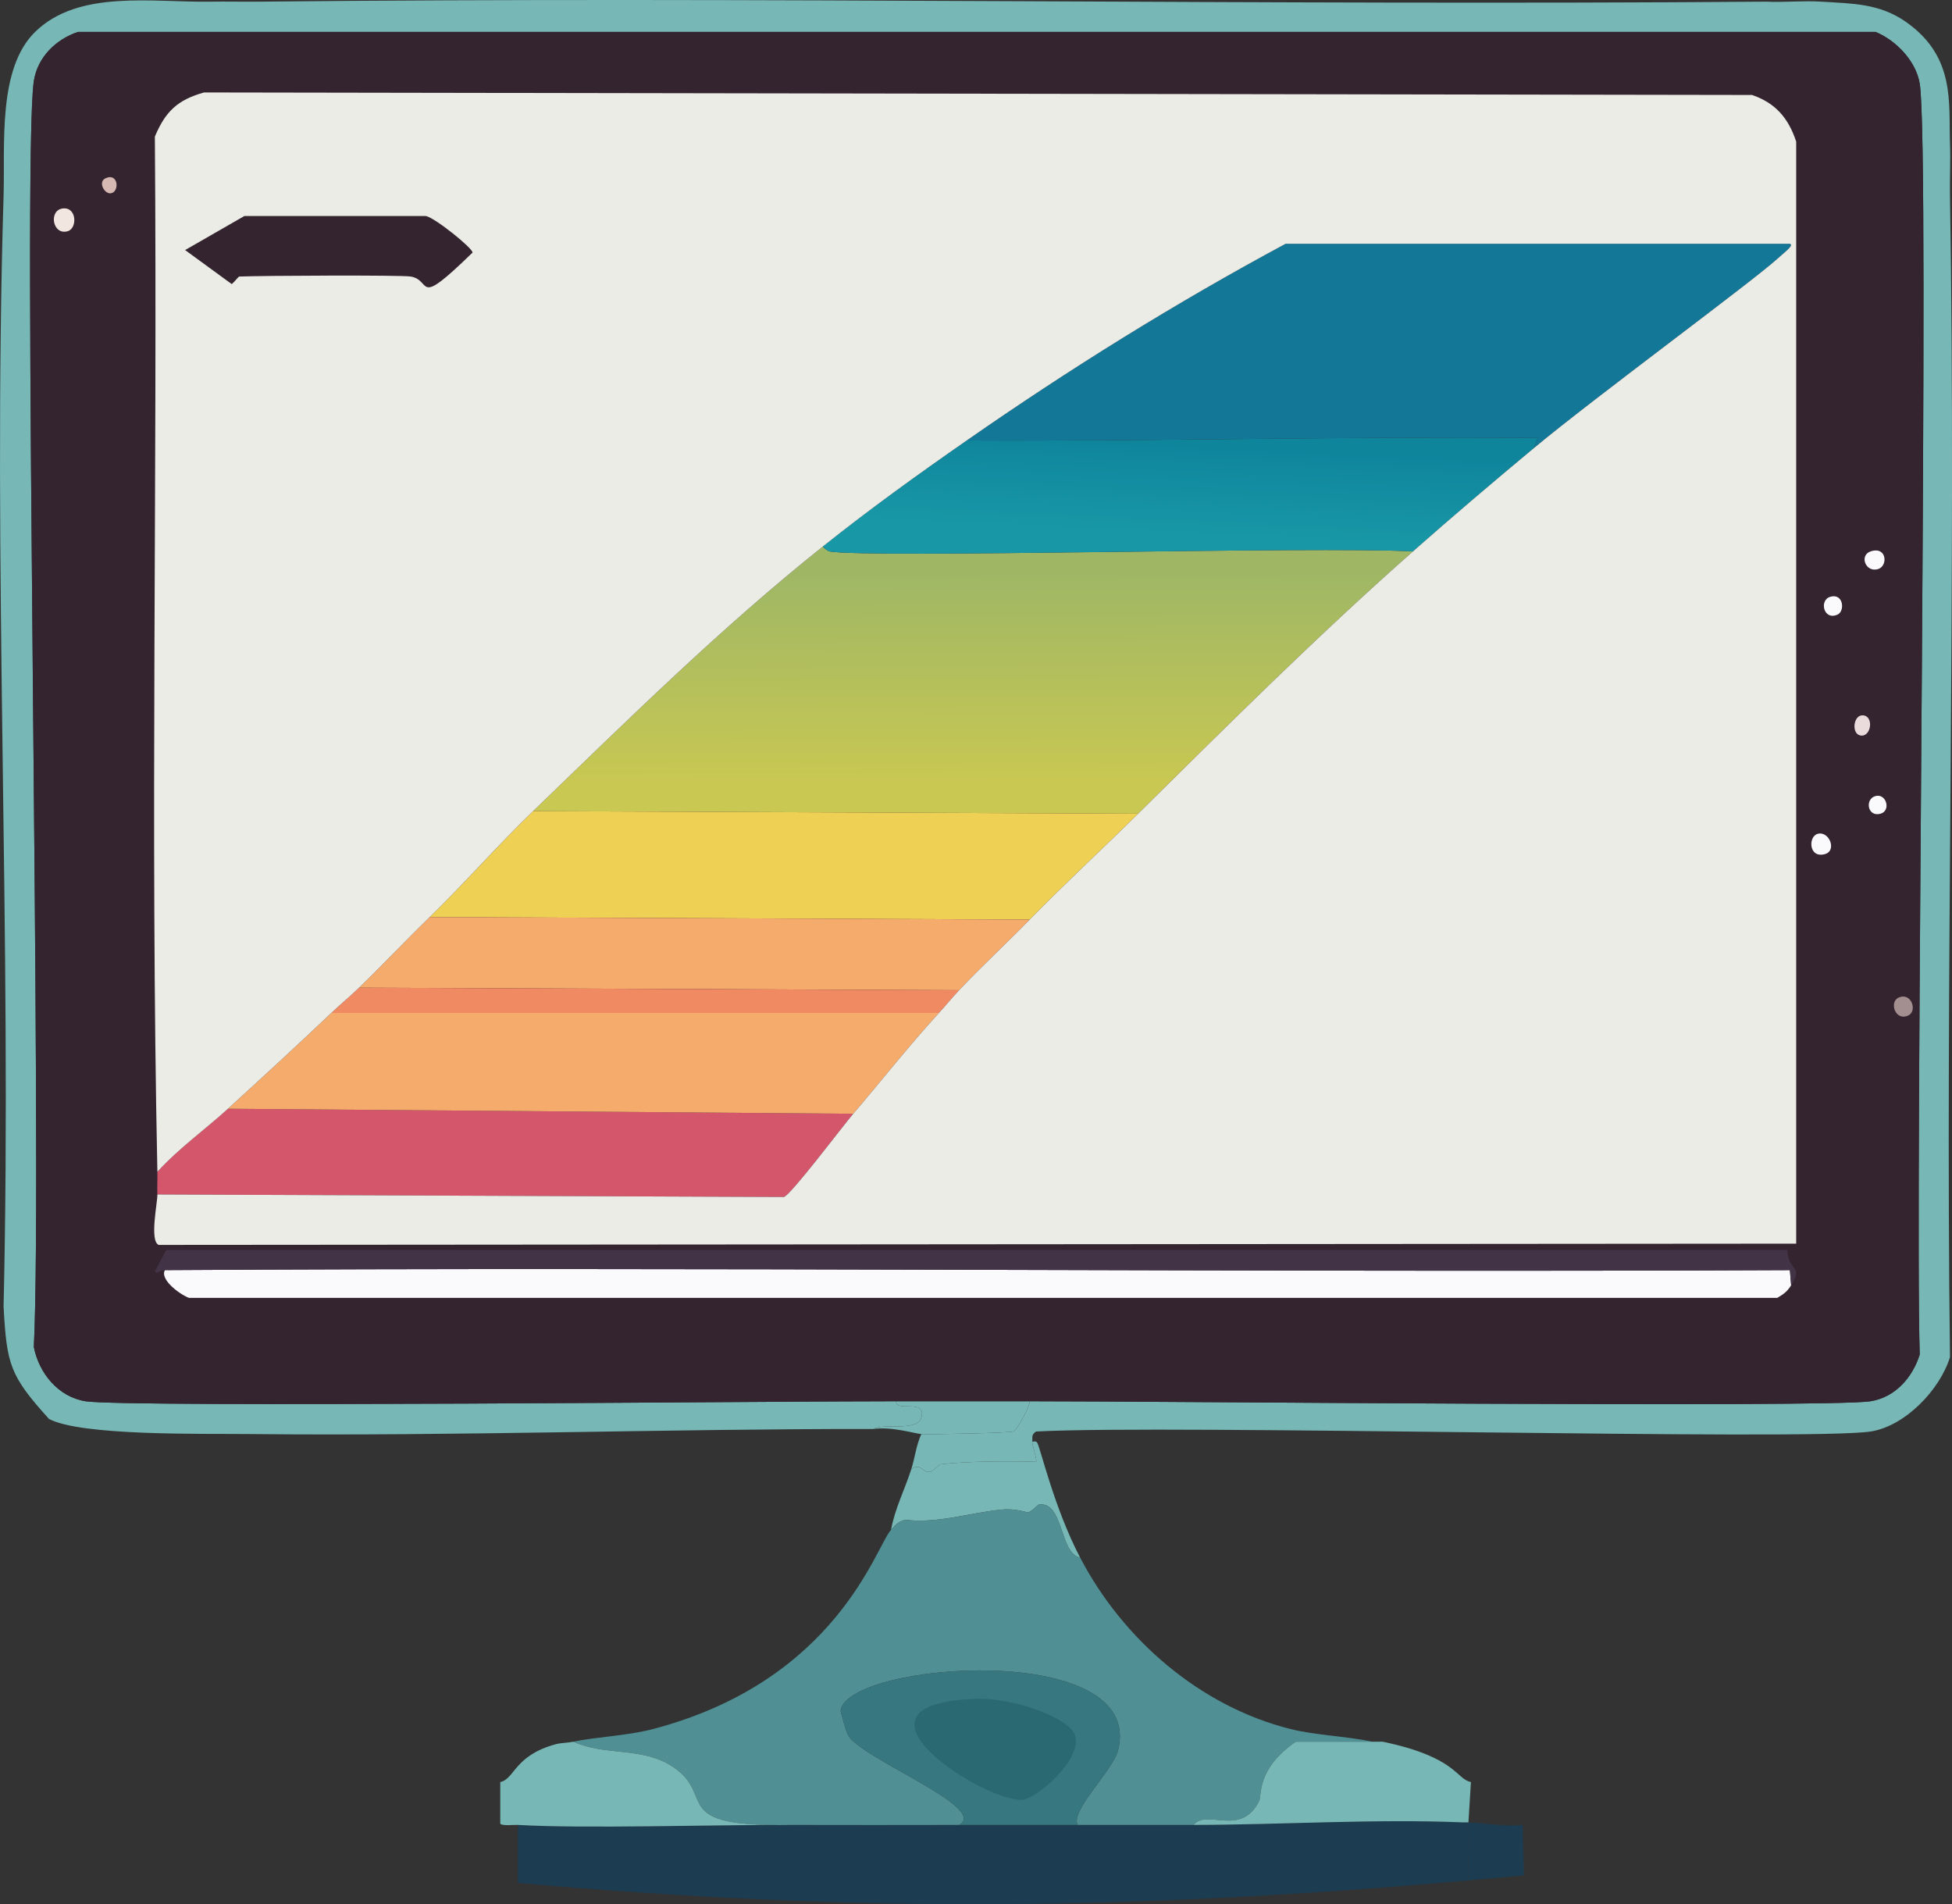
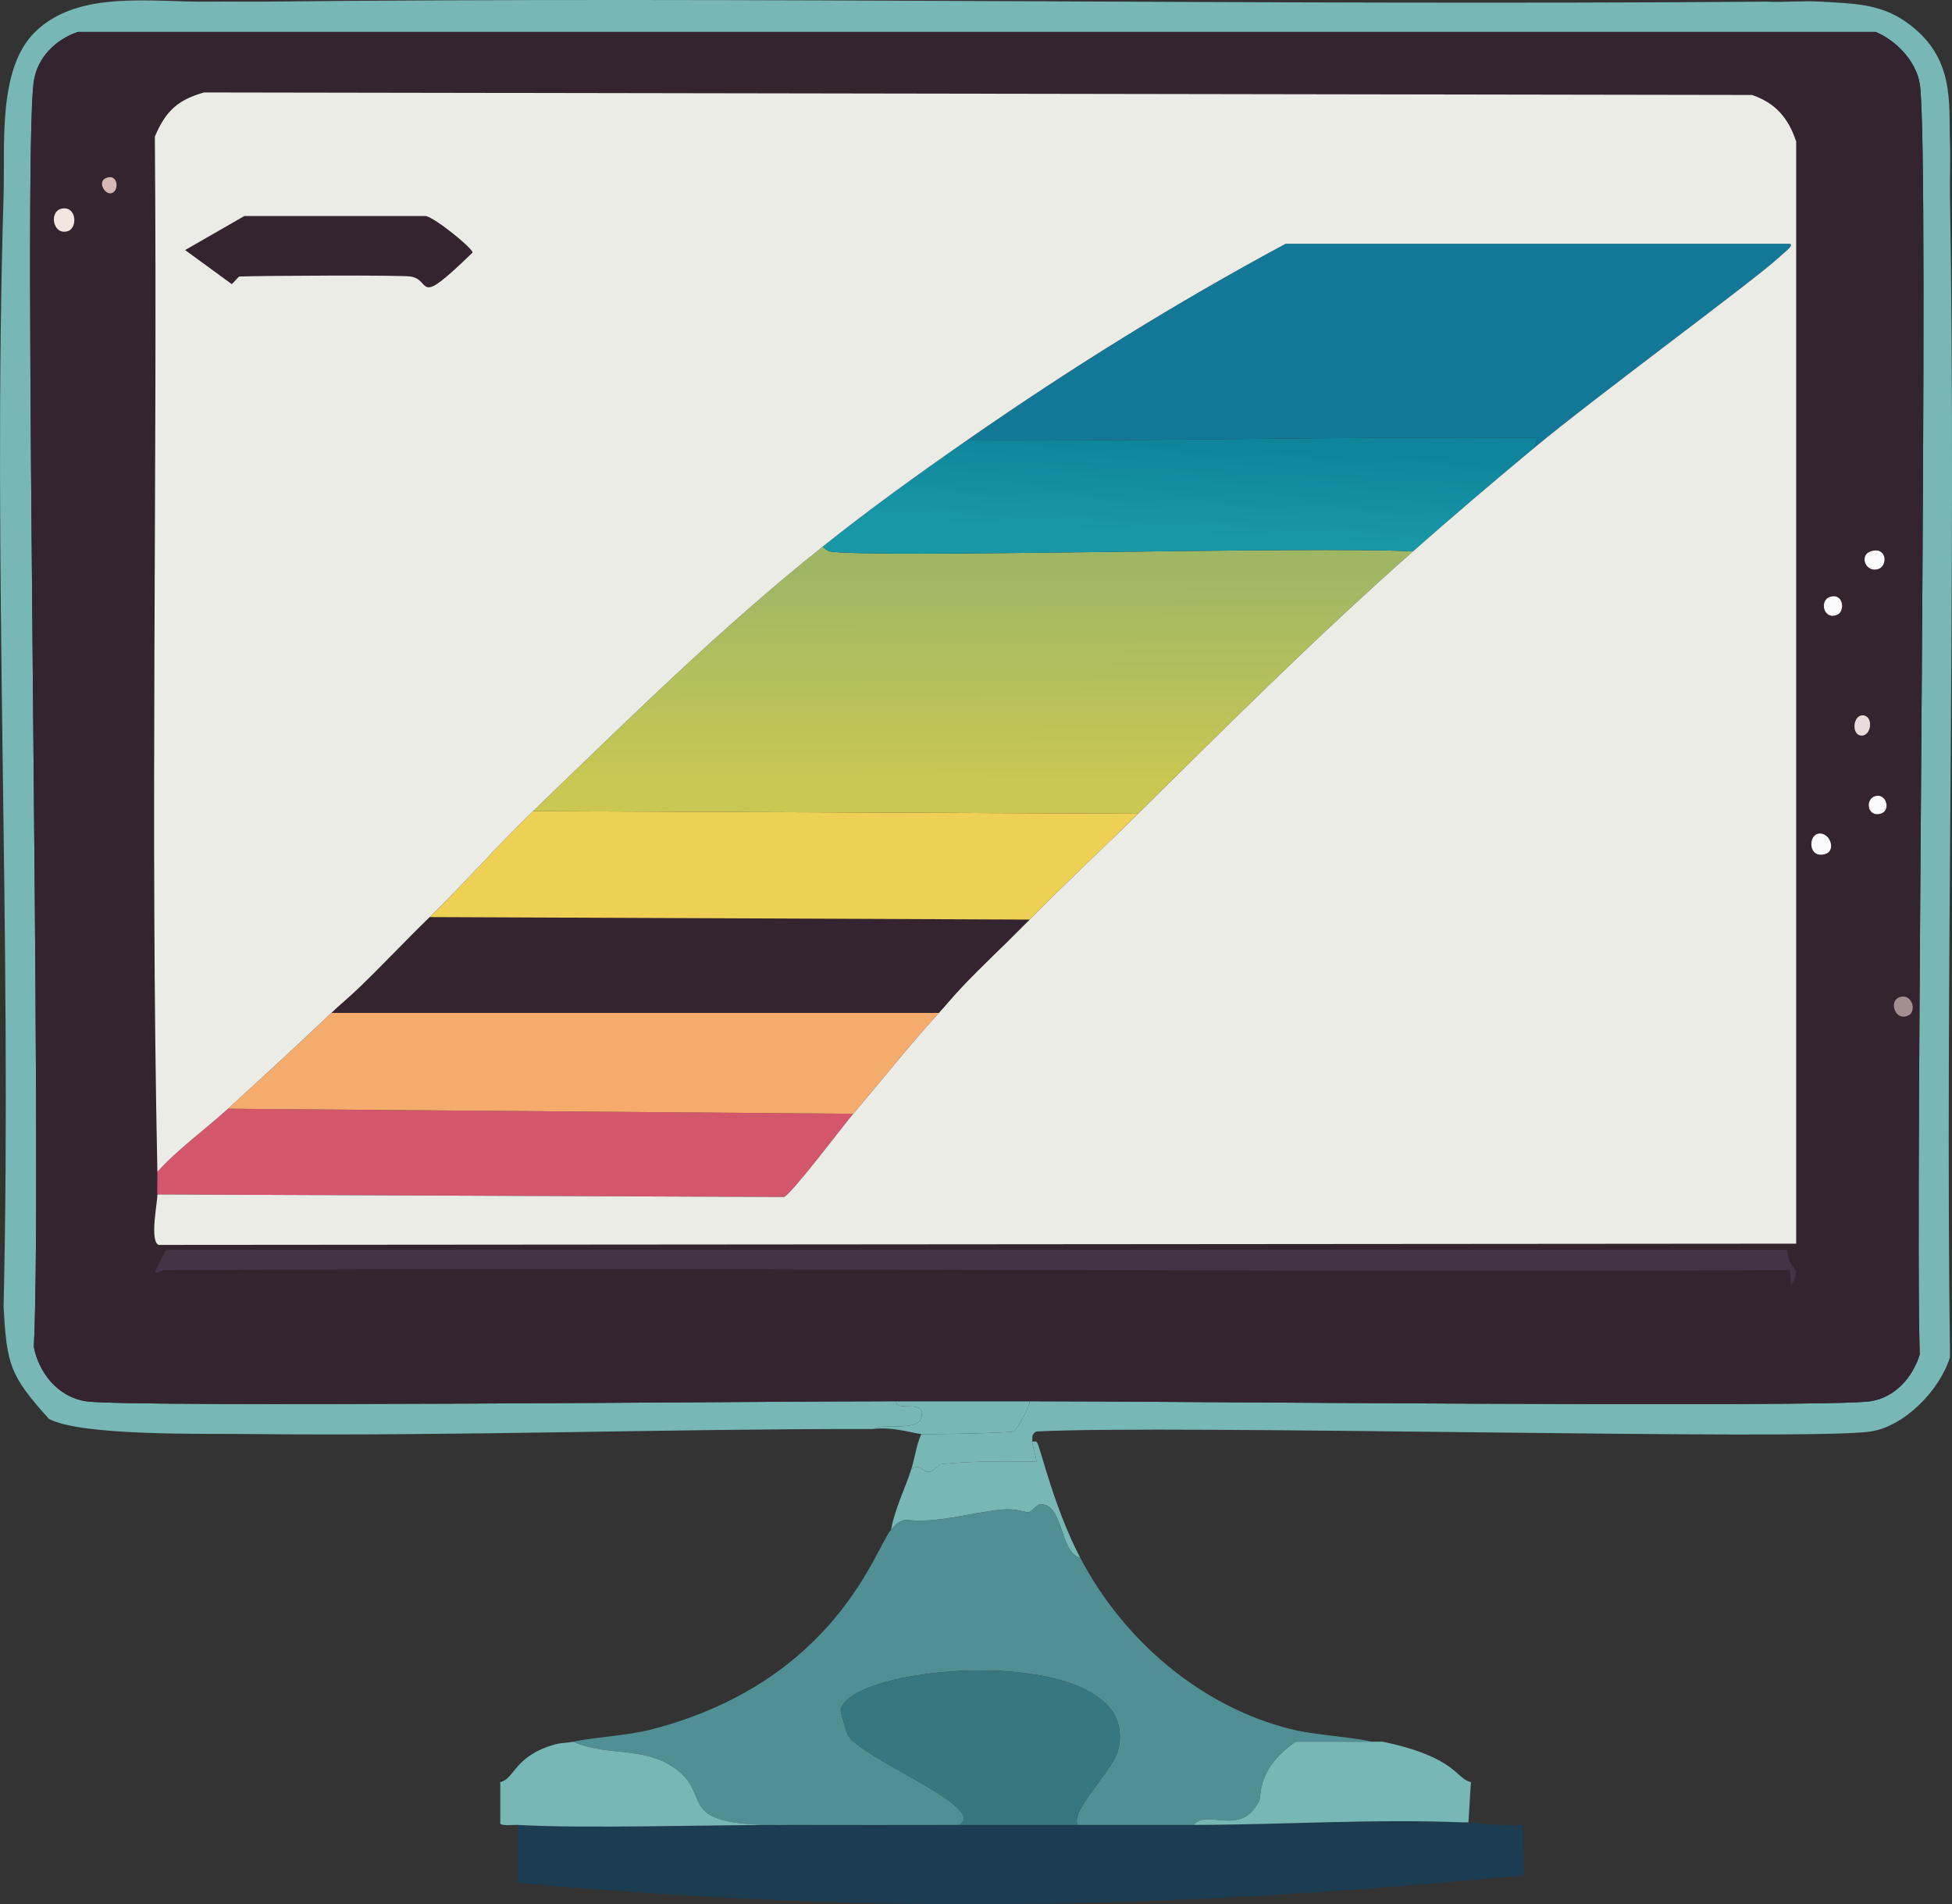
<svg xmlns="http://www.w3.org/2000/svg" id="_レイヤー_2" data-name="レイヤー 2" viewBox="0 0 387.11 377.54">
  <rect x="0" y="0" width="387.11" height="377.54" fill="#333333" stroke="none" />
  <defs>
    <style>
      .cls-1 {
        fill: #f1e6e0;
      }

      .cls-1, .cls-2, .cls-3, .cls-4, .cls-5, .cls-6, .cls-7, .cls-8, .cls-9, .cls-10, .cls-11, .cls-12, .cls-13, .cls-14, .cls-15, .cls-16, .cls-17, .cls-18, .cls-19, .cls-20 {
        stroke-width: 0px;
      }

      .cls-2 {
        fill: url(#_名称未設定グラデーション_24);
      }

      .cls-3 {
        fill: #ebece6;
      }

      .cls-4 {
        fill: #34242f;
      }

      .cls-5 {
        fill: #eed054;
      }

      .cls-6 {
        fill: #f08a62;
      }

      .cls-7 {
        fill: #509095;
      }

      .cls-8 {
        fill: #eadbdd;
      }

      .cls-9 {
        fill: #f5ab6b;
      }

      .cls-10 {
        fill: #377880;
      }

      .cls-11 {
        fill: url(#_名称未設定グラデーション_25);
      }

      .cls-12 {
        fill: #423446;
      }

      .cls-13 {
        fill: #fafafd;
      }

      .cls-14 {
        fill: #1c3c51;
      }

      .cls-15 {
        fill: #d7b9b3;
      }

      .cls-16 {
        fill: #2b6972;
      }

      .cls-17 {
        fill: #a48f90;
      }

      .cls-18 {
        fill: #77b7b5;
      }

      .cls-19 {
        fill: #137797;
      }

      .cls-20 {
        fill: #d3566b;
      }
    </style>
    <linearGradient id="_名称未設定グラデーション_24" data-name="名称未設定グラデーション 24" x1="192.9" y1="113.7" x2="193.01" y2="155.7" gradientUnits="userSpaceOnUse">
      <stop offset="0" stop-color="#9fb765" />
      <stop offset="1" stop-color="#c9c852" />
    </linearGradient>
    <linearGradient id="_名称未設定グラデーション_25" data-name="名称未設定グラデーション 25" x1="234.51" y1="88.36" x2="233.67" y2="106.34" gradientUnits="userSpaceOnUse">
      <stop offset="0" stop-color="#0f859c" />
      <stop offset="1" stop-color="#1898a7" />
    </linearGradient>
  </defs>
  <g id="_レイヤー_4" data-name="レイヤー 4">
    <g>
      <g>
        <path class="cls-14" d="m290.21,361.33c1.97,1.55.61,7.09,1,11.5-66.96,5.94-121.45,6.44-188.5.5v-11.5c12.93.77,38.51-.04,54,0,11.17.03,22.33.02,33.5,0,7.83-.01,15.67,0,23.5,0,7.67,0,15.33.01,23,0,17.79-.03,35.71-1.23,53.5-.5Z" />
        <path class="cls-14" d="m291.21,361.33c3.58.18,7.14.84,10.75.5l.25,10c-3.65.35-7.35.68-11,1-.39-4.41.97-9.95-1-11.5.33.01.67-.02,1,0Z" />
      </g>
      <g>
        <path class="cls-18" d="m350.21.33c3.65.17,7.36-.23,11,0,6.17.39,11.5.33,16.75,4,9.89,6.92,8.46,16.1,8.75,24,.13,3.49-.06,7.01,0,10.5,1.28,76.71-.96,153.53,0,230.25-1.99,6.49-8.93,13.71-15.75,14.75-12.29,1.87-138.86-1.43-165.5,0-1,.66-.65,1.18-.75,2-.07.6,1.08,3.82.75,4-5.59-.15-13.52-.13-19,.5-.13.02-1.54,1.43-2,1.5-1.61.24-1.87-1.94-3.75-.5.73-2.29.99-4.78,2-7,2.05.11,17.38-.22,18.25-.5.67-.22,3.23-4.8,3.25-6,22.6-.03,158.52,1.32,166.75,0,4.92-.79,8.31-4.72,9.75-9.25-1.02-33.82,2.11-239.07,0-252-.73-4.46-4.68-8.57-8.75-10.25H15.46c-4.4,1.48-8.03,5.03-8.75,9.75-2.35,15.34,1.8,214.7,0,251,1.02,5.17,4.82,9.88,10.25,10.75,7.94,1.27,138.9-.03,160.75,0-.07,2.31,6.11-.67,5,3.25-.81,2.84-7.34,1-9.5,2.25-41.21-.05-82.55,1.44-123.75,1-9.15-.1-33.37.41-39.75-3-7.83-8.65-8.36-10.82-9-22.25C2.41,185.76-1.53,112.11.71,38.83,1.02,28.67-.5,13.64,6.96,6.33,15.6-2.14,30.35.52,41.71.33c3.16-.05,6.33.03,9.5,0,99.64-1.04,199.35.78,299,0Z" />
        <path class="cls-18" d="m204.21,277.83c-.02,1.2-2.58,5.78-3.25,6-.87.28-16.2.61-18.25.5-1.2-.06-5.77-1.52-9.5-1,2.16-1.25,8.69.59,9.5-2.25,1.11-3.92-5.07-.94-5-3.25,8.83.01,17.67.01,26.5,0Z" />
        <g>
          <path class="cls-4" d="m204.21,277.83c-8.83.01-17.67.01-26.5,0-21.85-.03-152.81,1.27-160.75,0-5.43-.87-9.23-5.58-10.25-10.75,1.8-36.3-2.35-235.66,0-251,.72-4.72,4.35-8.27,8.75-9.75h356.5c4.07,1.68,8.02,5.79,8.75,10.25,2.11,12.93-1.02,218.18,0,252-1.44,4.53-4.83,8.46-9.75,9.25-8.23,1.32-144.15-.03-166.75,0Z" />
          <g>
-             <path class="cls-13" d="m355.21,254.83c-.75,1.23-1.54,1.8-2.75,2.5H37.46c-2.13-.86-5.78-3.75-4.75-5.5,107.41-.66,214.84.49,322.25,0l.25,3Z" />
            <path class="cls-12" d="m355.21,254.83l-.25-3c-107.41.49-214.84-.66-322.25,0-1.13,0-1.45.93-2,.25l2.25-4.25h321.5c.14,4.39,3.26,2.92.75,7Z" />
            <path class="cls-1" d="m12.46,41.33c2.79-.32,2.89,3.92,1,4.5-3.05.94-3.89-4.17-1-4.5Z" />
            <path class="cls-13" d="m360.46,165.33c2.29-.64,3.87,3.3,1.5,4-3.28.96-3.41-3.47-1.5-4Z" />
            <path class="cls-13" d="m370.96,109.33c3.24-1.1,3.49,2.89,1.5,3.5-2.49.76-3.79-2.72-1.5-3.5Z" />
            <path class="cls-17" d="m376.46,197.83c2.58-1.24,3.84,2.62,2,3.5-2.58,1.24-3.84-2.62-2-3.5Z" />
            <path class="cls-13" d="m362.96,118.33c2.64-.77,2.93,2.81,1.5,3.5-2.79,1.34-3.77-2.83-1.5-3.5Z" />
            <path class="cls-13" d="m371.96,157.83c2.15-.54,3.08,2.9,1,3.5-2.65.76-3.18-2.95-1-3.5Z" />
            <path class="cls-8" d="m369.46,141.83c2.22.17,1.63,4.36-.5,4-1.85-.31-1.44-4.15.5-4Z" />
            <path class="cls-15" d="m20.96,35.33c2.56-1.14,2.77,2.78,1,3-1.25.16-2.62-2.28-1-3Z" />
            <g>
              <path class="cls-20" d="m45.21,219.83l124,1c-2,2.34-12.36,16.1-13.75,16.5l-124.25-.5c-.05-1.58.03-3.01,0-4.5,4.23-4.64,9.4-8.31,14-12.5Z" />
              <path class="cls-2" d="m280.21,109.33c-18.8,16.59-36.67,34.37-54.5,52l-120-.5c18.76-18.06,37.11-36.24,57.5-52.5,0,.31,1.17.99,1.25,1,8.18,1.4,96.29-1.06,115.75,0Z" />
              <g>
                <path class="cls-19" d="m304.21,88.83l.75-2c-37.71-.33-75.5.68-113.25.5,20.36-14.16,41.39-27.26,63.25-39h100c.81.32-.7,1.38-2.5,3-5.35,4.82-36.29,27.55-48.25,37.5Z" />
                <path class="cls-11" d="m304.21,88.83c-8.03,6.68-16.17,13.59-24,20.5-19.46-1.06-107.57,1.4-115.75,0-.08-.01-1.26-.69-1.25-1,9.25-7.38,18.78-14.24,28.5-21,37.75.18,75.54-.83,113.25-.5l-.75,2Z" />
              </g>
              <path class="cls-5" d="m225.71,161.33c-7.08,7-14.58,13.91-21.5,21l-119-.5c7.02-6.81,13.43-14.19,20.5-21l120,.5Z" />
              <path class="cls-9" d="m65.71,200.83h120.5c-5.89,6.43-11.34,13.37-17,20l-124-1c6.84-6.24,13.79-12.62,20.5-19Z" />
-               <path class="cls-9" d="m204.21,182.33c-4.59,4.7-9.52,9.24-14,14l-119-.5c4.74-4.57,9.26-9.4,14-14l119,.5Z" />
-               <path class="cls-6" d="m71.21,195.83l119,.5c-1.34,1.42-2.65,3.03-4,4.5h-120.5c1.79-1.7,3.77-3.33,5.5-5Z" />
+               <path class="cls-9" d="m204.21,182.33c-4.59,4.7-9.52,9.24-14,14c4.74-4.57,9.26-9.4,14-14l119,.5Z" />
            </g>
            <g>
              <path class="cls-3" d="m31.21,236.83l124.25.5c1.39-.4,11.75-14.16,13.75-16.5,5.66-6.63,11.11-13.57,17-20,1.35-1.47,2.66-3.08,4-4.5,4.48-4.76,9.41-9.3,14-14,6.92-7.09,14.42-14,21.5-21,17.83-17.63,35.7-35.41,54.5-52,7.83-6.91,15.97-13.82,24-20.5,11.96-9.95,42.9-32.68,48.25-37.5,1.8-1.62,3.31-2.68,2.5-3h-100c-21.86,11.74-42.89,24.84-63.25,39-9.72,6.76-19.25,13.62-28.5,21-20.39,16.26-38.74,34.44-57.5,52.5-7.07,6.81-13.48,14.19-20.5,21-4.74,4.6-9.26,9.43-14,14-1.73,1.67-3.71,3.3-5.5,5-6.71,6.38-13.66,12.76-20.5,19-4.6,4.19-9.77,7.86-14,12.5-1.43-68.4.03-136.84-.5-205.25,2.12-5.03,4.52-7.27,9.75-8.75l307,.5c4.65,1.59,7.23,4.61,8.75,9.25v218.5l-324.75.25c-1.85-.82-.2-8.47-.25-10Z" />
              <path class="cls-4" d="m48.46,42.83h36c1.83.36,9.33,6.41,9.25,7.25-11.56,11.26-7.88,5.5-12.25,4.75-1.82-.31-29.05-.19-34,0-.17,0-1.05,1.16-1.5,1.5l-9.25-6.75,11.75-6.75Z" />
            </g>
          </g>
        </g>
        <g>
          <path class="cls-18" d="m214.21,308.83c-4.14-.76-3.26-11.35-8.25-10.5-.12.02-1.52,1.46-2,1.5-.66.06-2.42-.82-5.5-.5-6.31.65-12.59,2.79-19,2-1.72.61-1.69.88-2.75,2,.74-4.18,2.72-8,4-12,1.88-1.44,2.14.74,3.75.5.46-.07,1.87-1.48,2-1.5,5.48-.63,13.41-.65,19-.5.33-.18-.82-3.4-.75-4,.35,0,.78-.16,1,.25.71,1.32,3.35,12.89,8.5,22.75Z" />
          <path class="cls-7" d="m214.21,308.83c8.46,16.21,23.77,29.5,41.75,34,4.7,1.18,11.03,1.42,16.25,2.5.62.13,1.38-.13,2,0h-17.25c-7.84,5.45-6.7,10.65-7.25,11.75-3.64,7.27-10.36,1.47-13,4.75-7.67.01-15.33,0-23,0-1.48-2.81,6.98-10.79,8-14.75,5.66-21.9-53.23-17.67-55-8-.05.26,1.1,4.3,1.5,5,2.65,4.65,28.02,14.36,22,17.75-11.17.02-22.33.03-33.5,0-24.49.42-14.49-5.64-23.25-11.5-6.1-4.08-13.26-2.07-19.75-5,4.21-.92,10.65-1.16,15.75-2.5,36.64-9.61,44.28-36.36,47.25-39.5,1.06-1.12,1.03-1.39,2.75-2,6.41.79,12.69-1.35,19-2,3.08-.32,4.84.56,5.5.5.48-.04,1.88-1.48,2-1.5,4.99-.85,4.11,9.74,8.25,10.5Z" />
          <path class="cls-18" d="m274.21,345.33c14.75,3.1,14.48,7.39,17.5,8l-.5,8c-.33-.02-.67.01-1,0-17.79-.73-35.71.47-53.5.5,2.64-3.28,9.36,2.52,13-4.75.55-1.1-.59-6.3,7.25-11.75h17.25Z" />
          <path class="cls-18" d="m113.71,345.33c6.49,2.93,13.65.92,19.75,5,8.76,5.86-1.24,11.92,23.25,11.5-15.49-.04-41.07.77-54,0-.76-.05-3.13.25-3.5-.25v-8.25c2.89-.61,2.74-5.26,11-7.5,1.08-.29,2.43-.27,3.5-.5Z" />
          <g>
            <path class="cls-10" d="m213.71,361.83c-7.83,0-15.67-.01-23.5,0,6.02-3.39-19.35-13.1-22-17.75-.4-.7-1.55-4.74-1.5-5,1.77-9.67,60.66-13.9,55,8-1.02,3.96-9.48,11.94-8,14.75Z" />
-             <path class="cls-16" d="m193.46,336.83c7.86-.29,18.8,3.95,19.75,7.25,1.43,4.99-7.63,12.36-10.25,12.75-6.85,1.01-38.7-18.94-9.5-20Z" />
          </g>
        </g>
      </g>
    </g>
  </g>
</svg>